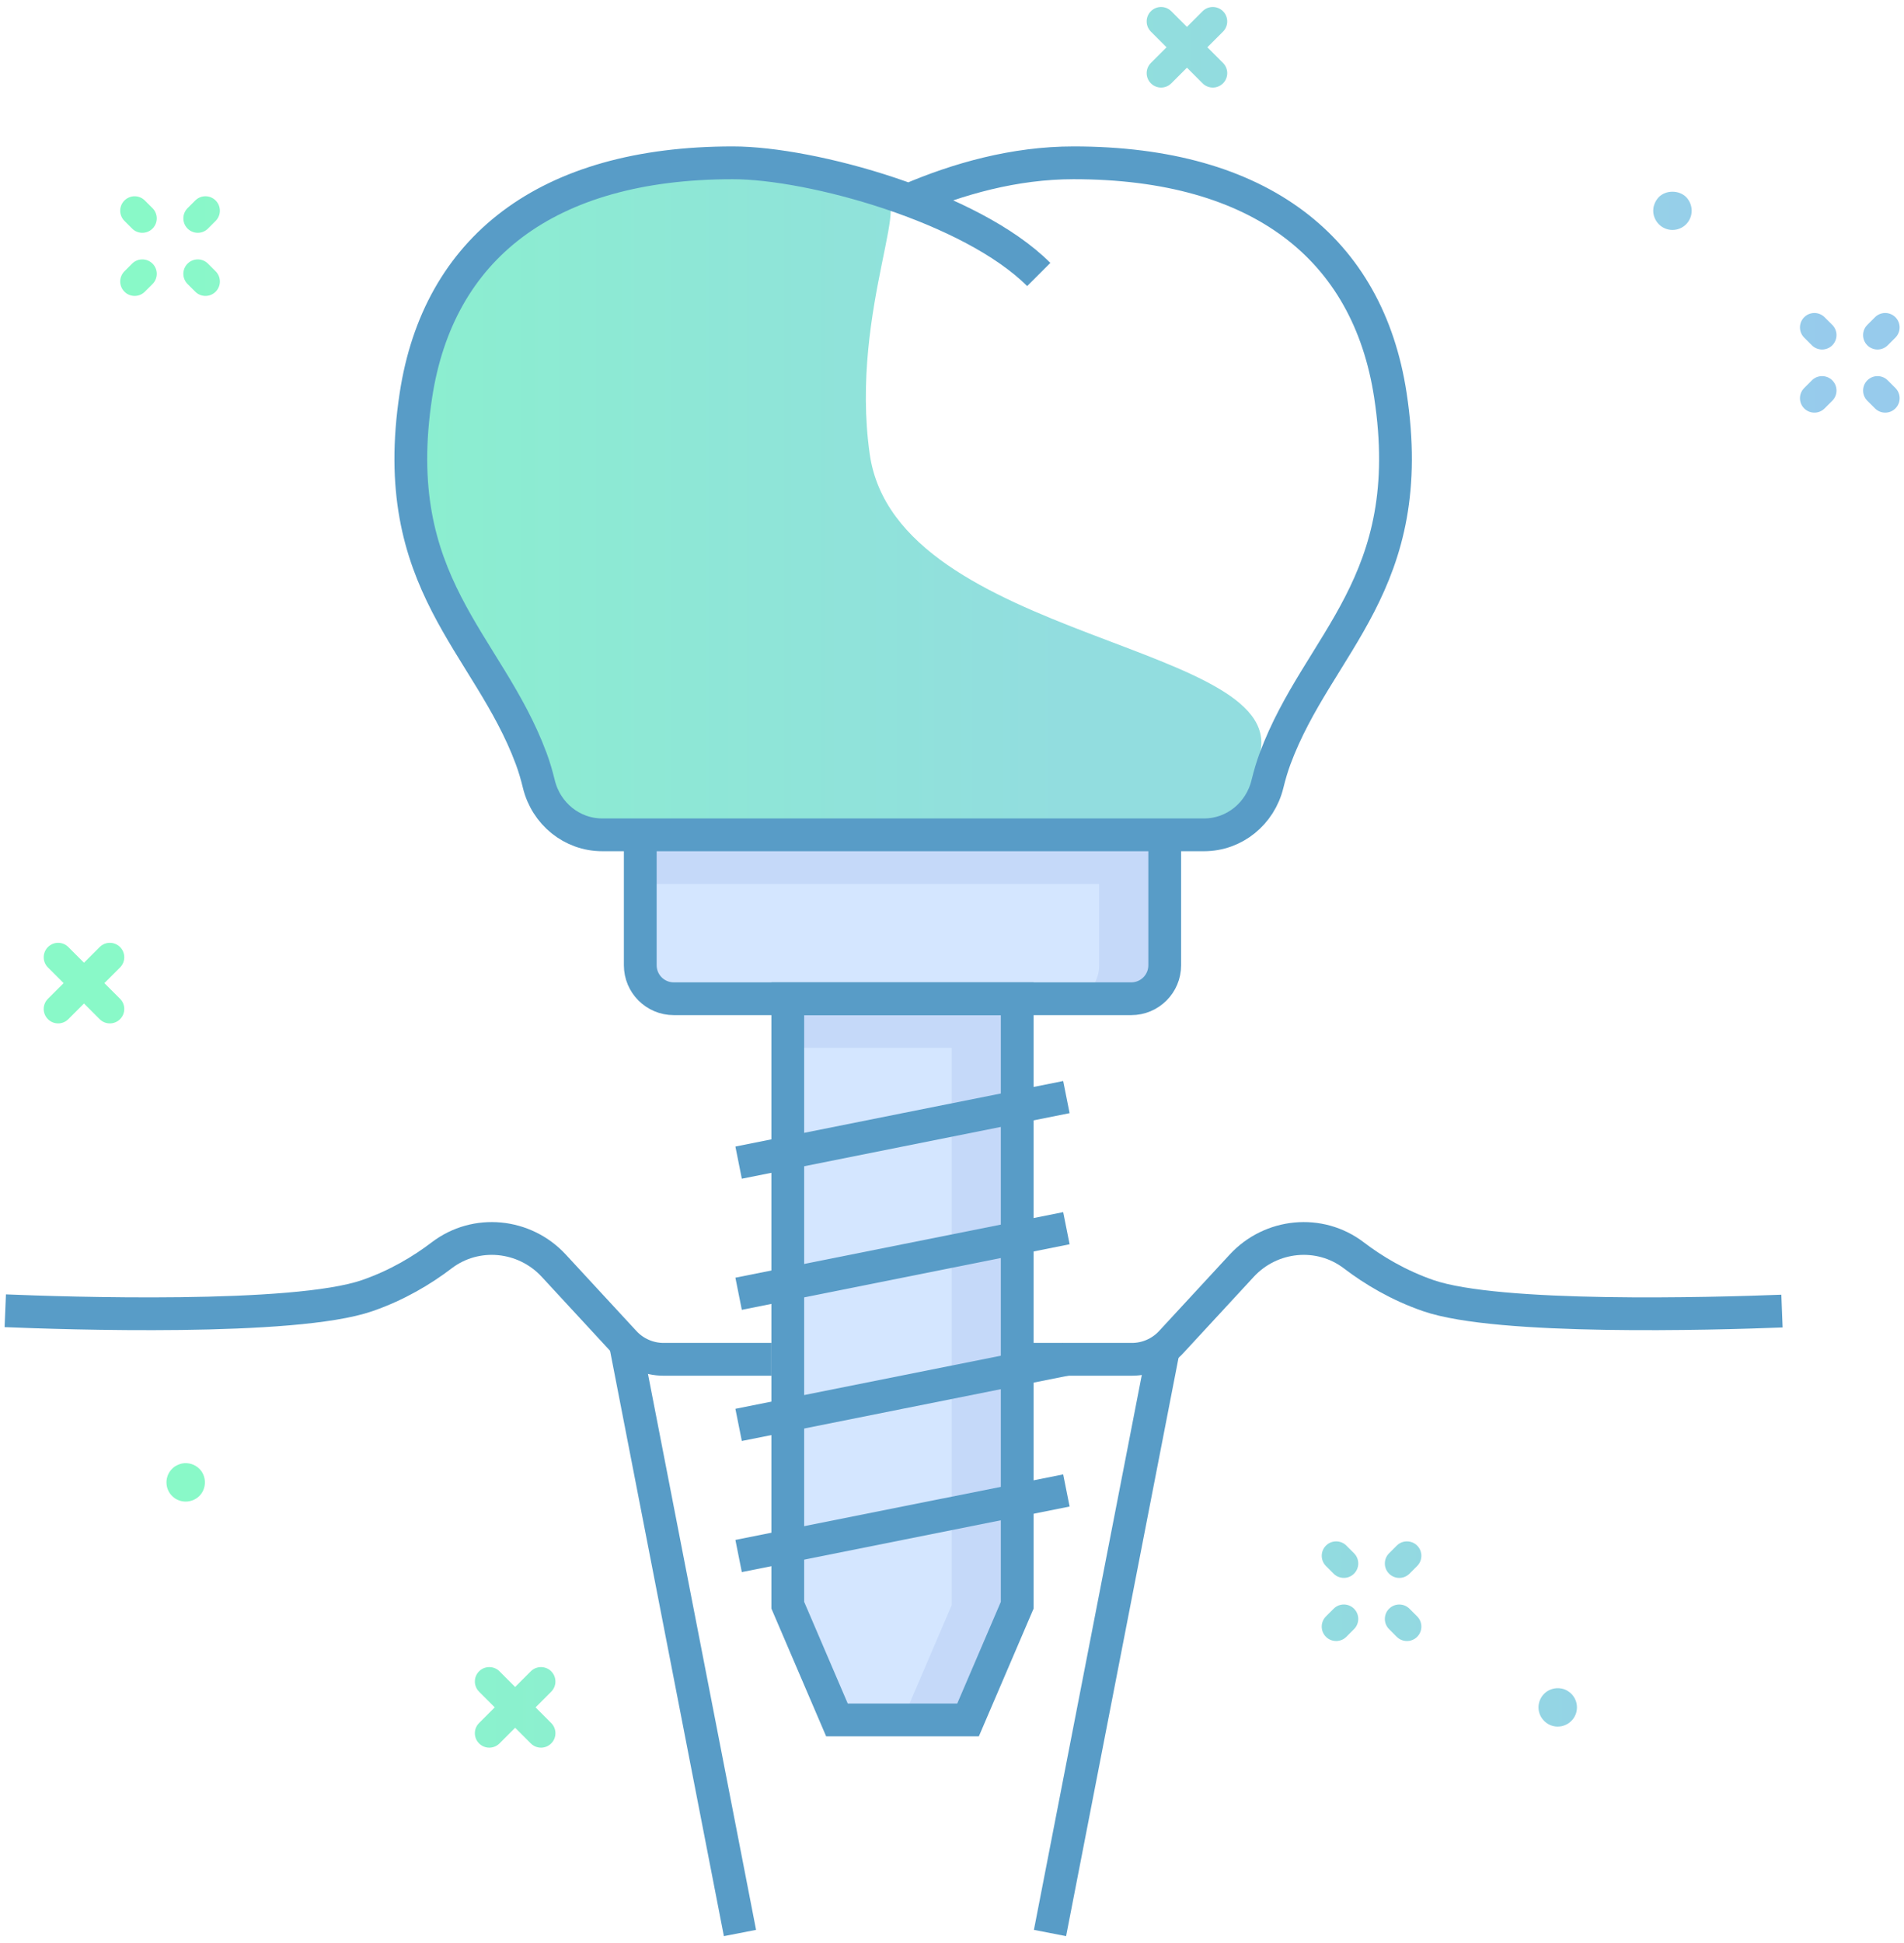
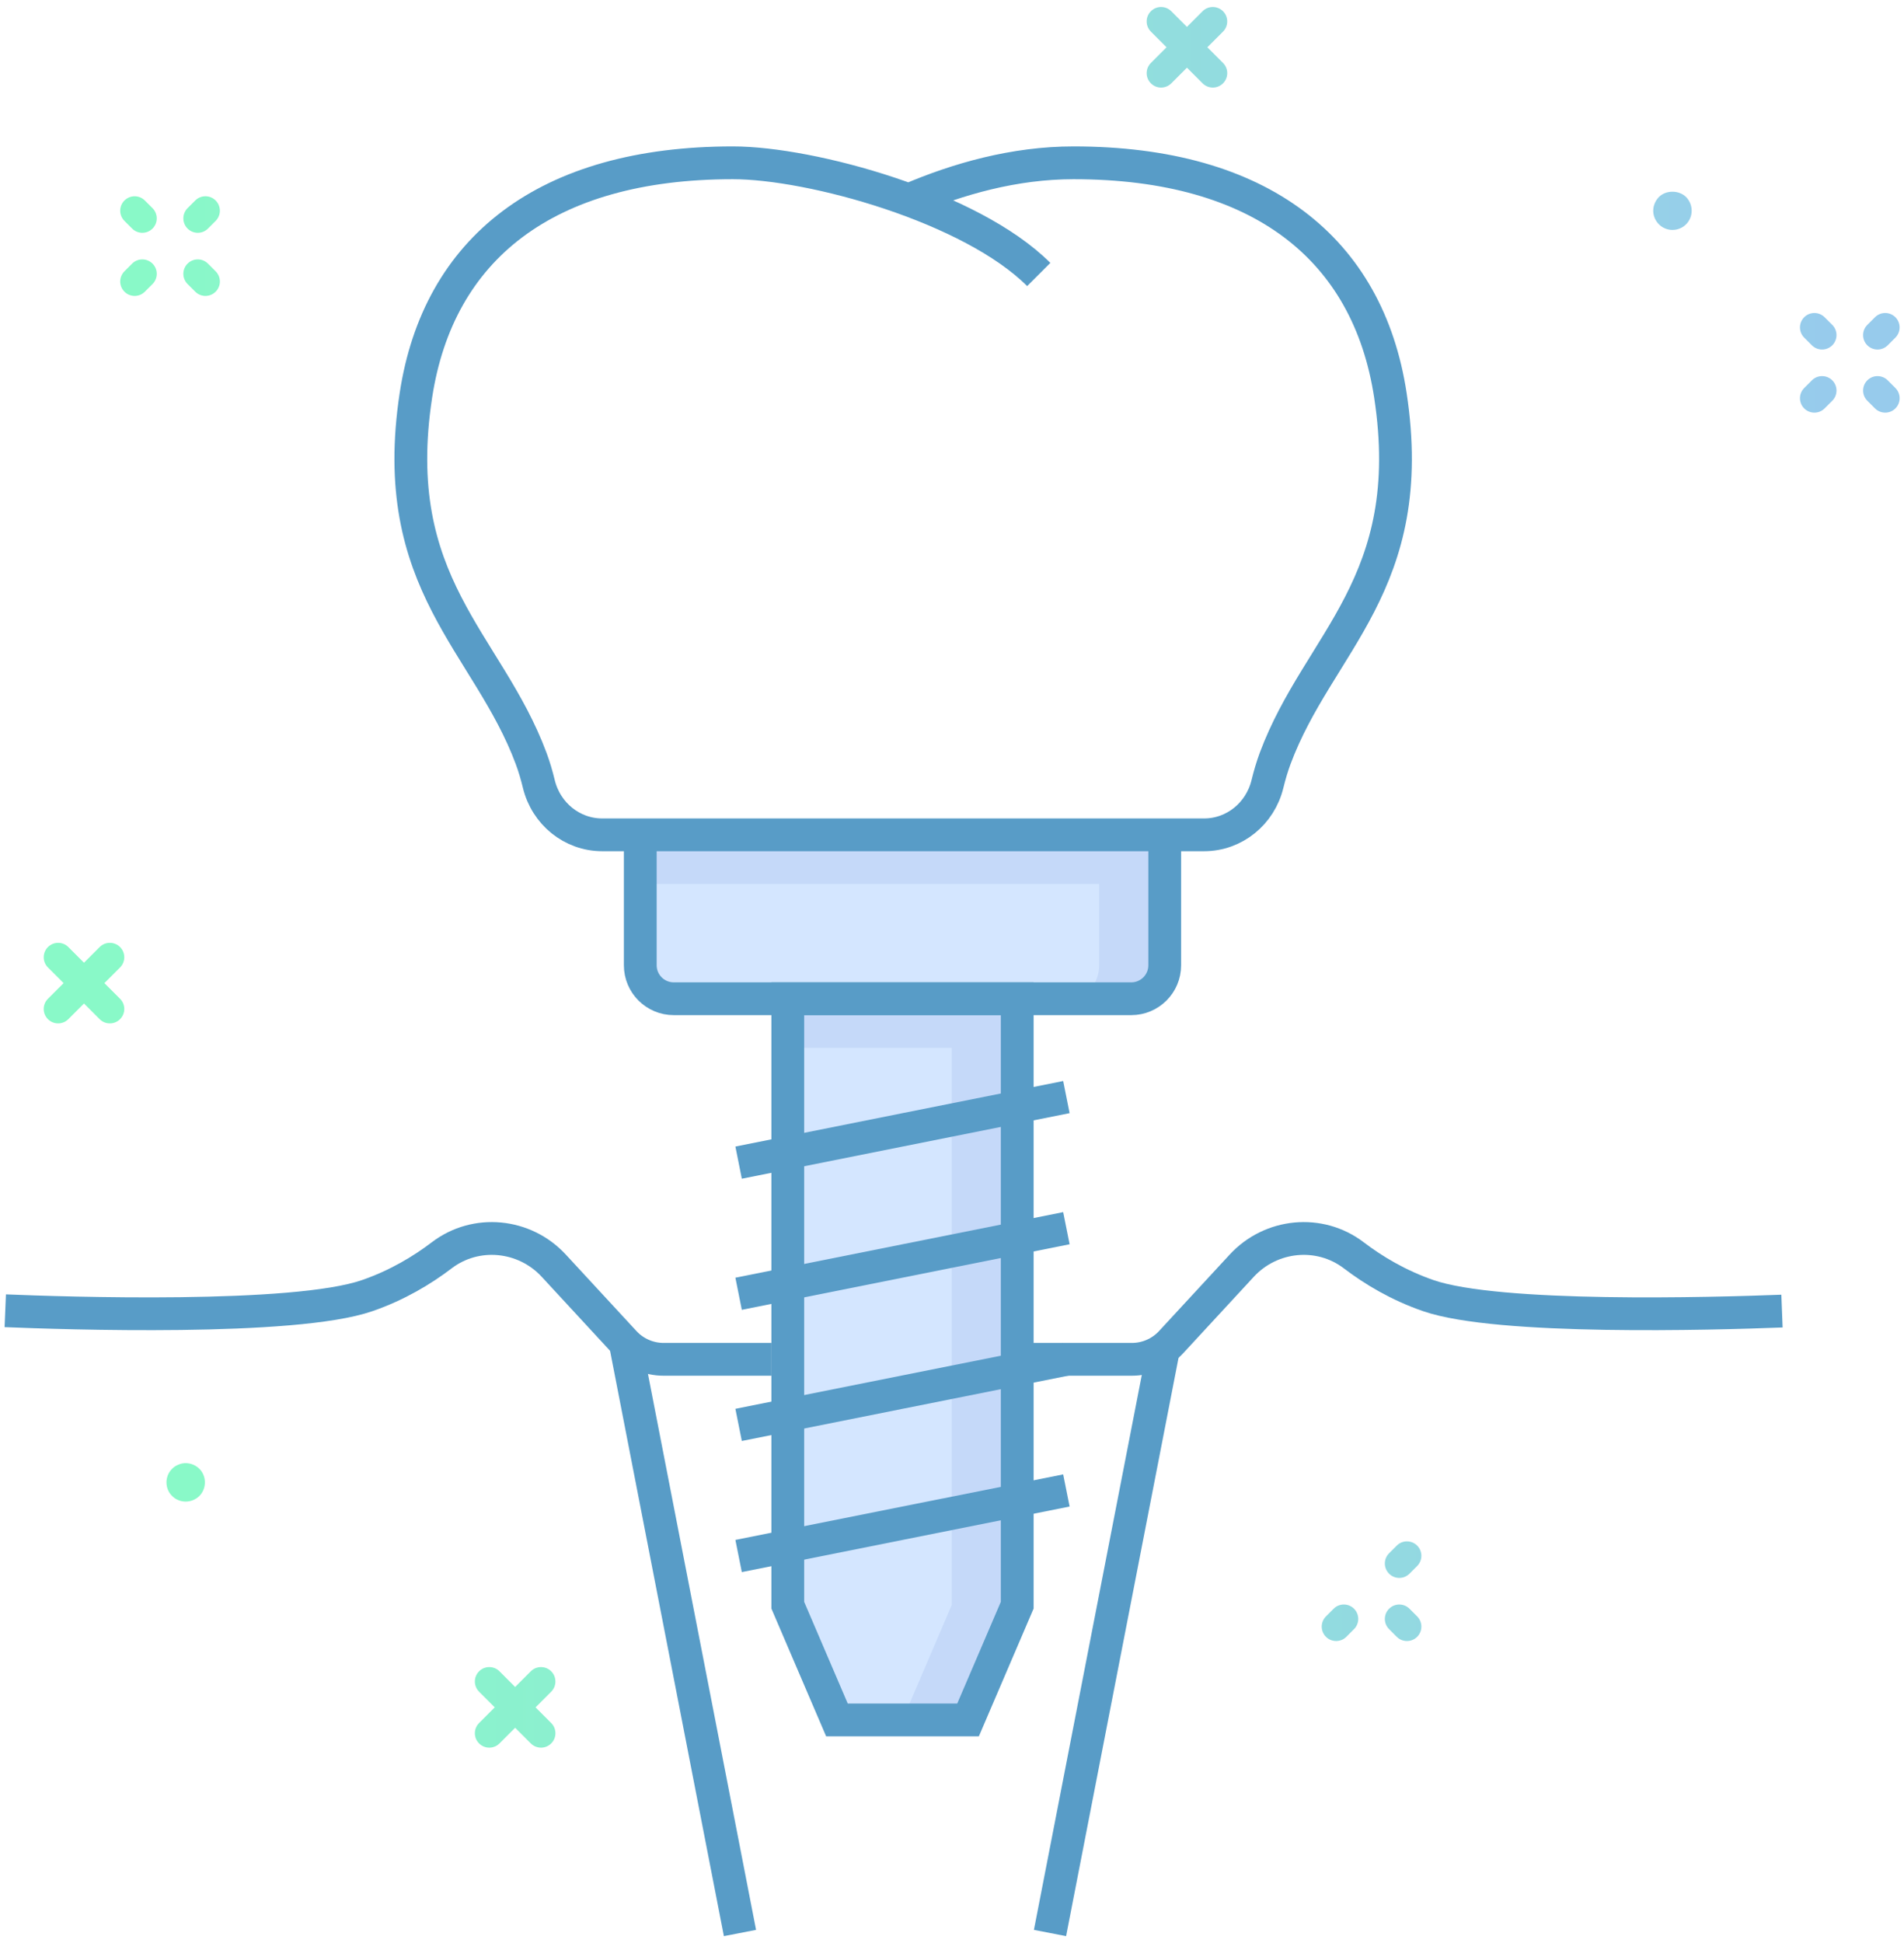
<svg xmlns="http://www.w3.org/2000/svg" width="198" height="202" viewBox="0 0 198 202">
  <defs>
    <linearGradient id="a" x1="-3923%" x2="469.455%" y1="49.995%" y2="49.995%">
      <stop offset="0%" stop-color="#89F9C8" />
      <stop offset="100%" stop-color="#97CBEC" />
    </linearGradient>
    <linearGradient id="b" x1="-3423.869%" x2="967.488%" y1="49.997%" y2="49.997%">
      <stop offset="0%" stop-color="#89F9C8" />
      <stop offset="100%" stop-color="#97CBEC" />
    </linearGradient>
    <linearGradient id="c" x1="142.25%" x2="4534.705%" y1="49.991%" y2="49.991%">
      <stop offset="0%" stop-color="#89F9C8" />
      <stop offset="100%" stop-color="#97CBEC" />
    </linearGradient>
    <linearGradient id="d" x1="-1244.104%" x2="852.783%" y1="49.995%" y2="49.995%">
      <stop offset="0%" stop-color="#89F9C8" />
      <stop offset="100%" stop-color="#97CBEC" />
    </linearGradient>
    <linearGradient id="e" x1="-314.853%" x2="1782.035%" y1="50.001%" y2="50.001%">
      <stop offset="0%" stop-color="#89F9C8" />
      <stop offset="100%" stop-color="#97CBEC" />
    </linearGradient>
    <linearGradient id="f" x1="244.132%" x2="2341.082%" y1="49.992%" y2="49.992%">
      <stop offset="0%" stop-color="#89F9C8" />
      <stop offset="100%" stop-color="#97CBEC" />
    </linearGradient>
    <linearGradient id="g" x1="-4704.912%" x2="-80.211%" y1="49.991%" y2="49.991%">
      <stop offset="0%" stop-color="#89F9C8" />
      <stop offset="100%" stop-color="#97CBEC" />
    </linearGradient>
    <linearGradient id="h" x1="-4531.092%" x2="92.545%" y1="50.004%" y2="50.004%">
      <stop offset="0%" stop-color="#89F9C8" />
      <stop offset="100%" stop-color="#97CBEC" />
    </linearGradient>
    <linearGradient id="i" x1="-4703.855%" x2="-80.218%" y1="49.999%" y2="49.999%">
      <stop offset="0%" stop-color="#89F9C8" />
      <stop offset="100%" stop-color="#97CBEC" />
    </linearGradient>
    <linearGradient id="j" x1="-4532.136%" x2="92.566%" y1="49.986%" y2="49.986%">
      <stop offset="0%" stop-color="#89F9C8" />
      <stop offset="100%" stop-color="#97CBEC" />
    </linearGradient>
    <linearGradient id="k" x1="-3185.378%" x2="1439.476%" y1="49.996%" y2="49.996%">
      <stop offset="0%" stop-color="#89F9C8" />
      <stop offset="100%" stop-color="#97CBEC" />
    </linearGradient>
    <linearGradient id="l" x1="-3012.698%" x2="1612.308%" y1="50.024%" y2="50.024%">
      <stop offset="0%" stop-color="#89F9C8" />
      <stop offset="100%" stop-color="#97CBEC" />
    </linearGradient>
    <linearGradient id="m" x1="-3185.485%" x2="1439.52%" y1="49.989%" y2="49.989%">
      <stop offset="0%" stop-color="#89F9C8" />
      <stop offset="100%" stop-color="#97CBEC" />
    </linearGradient>
    <linearGradient id="n" x1="-3013.415%" x2="1612.657%" y1="50.017%" y2="50.017%">
      <stop offset="0%" stop-color="#89F9C8" />
      <stop offset="100%" stop-color="#97CBEC" />
    </linearGradient>
    <linearGradient id="o" x1="-107.066%" x2="4518.853%" y1="50.007%" y2="50.007%">
      <stop offset="0%" stop-color="#89F9C8" />
      <stop offset="100%" stop-color="#97CBEC" />
    </linearGradient>
    <linearGradient id="p" x1="65.767%" x2="4690.621%" y1="49.999%" y2="49.999%">
      <stop offset="0%" stop-color="#89F9C8" />
      <stop offset="100%" stop-color="#97CBEC" />
    </linearGradient>
    <linearGradient id="q" x1="-107.041%" x2="4517.813%" y1="49.999%" y2="49.999%">
      <stop offset="0%" stop-color="#89F9C8" />
      <stop offset="100%" stop-color="#97CBEC" />
    </linearGradient>
    <linearGradient id="r" x1="65.782%" x2="4691.702%" y1="49.986%" y2="49.986%">
      <stop offset="0%" stop-color="#89F9C8" />
      <stop offset="100%" stop-color="#97CBEC" />
    </linearGradient>
    <linearGradient id="s" x1="0%" x2="74.53%" y1="61.373%" y2="61.373%">
      <stop offset="0%" stop-color="#8BEFCF" />
      <stop offset="100%" stop-color="#92DDDF" />
    </linearGradient>
  </defs>
  <g fill="none" fill-rule="evenodd" transform="translate(.548 .727)">
    <path fill="url(#a)" fill-rule="nonzero" d="M174.792,22.593 C175.162,22.223 175.372,21.712 175.372,21.183 C175.372,20.652 175.162,20.142 174.792,19.762 C174.042,19.023 172.702,19.023 171.962,19.762 C171.872,19.863 171.782,19.962 171.712,20.073 C171.642,20.183 171.582,20.293 171.532,20.413 C171.482,20.532 171.442,20.663 171.412,20.793 C171.391,20.922 171.372,21.052 171.372,21.183 C171.372,21.712 171.592,22.223 171.962,22.593 C172.332,22.973 172.852,23.183 173.372,23.183 C173.902,23.183 174.422,22.973 174.792,22.593 Z" />
-     <path fill="url(#b)" fill-rule="nonzero" d="M161.832,178.773 C161.962,178.743 162.092,178.702 162.212,178.653 C162.332,178.602 162.442,178.542 162.552,178.472 C162.662,178.403 162.762,178.312 162.852,178.222 C162.953,178.132 163.033,178.032 163.102,177.923 C163.182,177.812 163.243,177.692 163.292,177.572 C163.341,177.452 163.382,177.333 163.402,177.202 C163.431,177.072 163.442,176.942 163.442,176.812 C163.442,176.282 163.232,175.773 162.851,175.393 C162.761,175.303 162.662,175.222 162.551,175.153 C162.442,175.072 162.331,175.012 162.211,174.963 C162.091,174.912 161.961,174.873 161.831,174.852 C161.181,174.722 160.491,174.933 160.031,175.393 C159.661,175.762 159.441,176.282 159.441,176.812 C159.441,177.343 159.661,177.852 160.031,178.222 C160.401,178.593 160.911,178.812 161.441,178.812 C161.572,178.812 161.702,178.792 161.832,178.773 Z" />
    <path fill="url(#c)" fill-rule="nonzero" d="M18.002,155.262 C18.122,155.312 18.242,155.352 18.372,155.373 C18.502,155.403 18.632,155.412 18.762,155.412 C19.292,155.412 19.802,155.202 20.182,154.833 C20.552,154.463 20.762,153.942 20.762,153.412 C20.762,153.282 20.752,153.153 20.722,153.023 C20.702,152.903 20.662,152.773 20.613,152.653 C20.562,152.532 20.503,152.412 20.432,152.303 C20.352,152.192 20.272,152.093 20.182,152.002 C19.712,151.532 19.022,151.322 18.372,151.452 C18.242,151.482 18.122,151.523 18.002,151.572 C17.882,151.623 17.762,151.683 17.652,151.752 C17.542,151.822 17.442,151.912 17.351,152.002 C17.261,152.093 17.171,152.192 17.101,152.303 C17.032,152.412 16.961,152.532 16.912,152.653 C16.863,152.773 16.832,152.903 16.802,153.023 C16.772,153.153 16.762,153.282 16.762,153.412 C16.762,153.942 16.972,154.463 17.352,154.833 C17.443,154.923 17.542,155.002 17.653,155.083 C17.762,155.153 17.882,155.213 18.002,155.262 Z" />
    <path fill="url(#d)" fill-rule="nonzero" d="M126.633,0.44 C126.047,-0.146 125.098,-0.146 124.512,0.44 L122.884,2.068 L121.256,0.44 C120.67,-0.146 119.721,-0.146 119.135,0.44 C118.549,1.024 118.549,1.974 119.135,2.561 L120.764,4.189 L119.135,5.819 C118.549,6.404 118.549,7.354 119.135,7.939 C119.428,8.232 119.812,8.379 120.196,8.379 C120.58,8.379 120.964,8.232 121.257,7.939 L122.885,6.311 L124.513,7.939 C124.806,8.232 125.19,8.379 125.574,8.379 C125.958,8.379 126.342,8.232 126.635,7.939 C127.221,7.354 127.221,6.404 126.635,5.819 L125.006,4.189 L126.635,2.561 C127.219,1.974 127.219,1.024 126.633,0.44 Z" />
    <path fill="url(#e)" fill-rule="nonzero" d="M56.771,173.06 C56.185,172.475 55.236,172.475 54.65,173.06 L53.022,174.69 L51.394,173.06 C50.808,172.475 49.859,172.475 49.273,173.06 C48.687,173.645 48.687,174.595 49.273,175.181 L50.902,176.81 L49.273,178.44 C48.687,179.025 48.687,179.976 49.273,180.56 C49.566,180.853 49.95,181 50.334,181 C50.718,181 51.102,180.853 51.395,180.56 L53.023,178.931 L54.651,180.56 C54.944,180.853 55.328,181 55.712,181 C56.096,181 56.48,180.853 56.773,180.56 C57.359,179.976 57.359,179.025 56.773,178.44 L55.144,176.81 L56.773,175.181 C57.357,174.595 57.357,173.647 56.771,173.06 Z" />
    <path fill="url(#f)" fill-rule="nonzero" d="M4.436,105.249 C4.729,105.543 5.113,105.689 5.497,105.689 C5.881,105.689 6.265,105.543 6.558,105.249 L8.186,103.621 L9.814,105.249 C10.107,105.543 10.491,105.689 10.875,105.689 C11.259,105.689 11.643,105.543 11.936,105.249 C12.522,104.665 12.522,103.713 11.936,103.129 L10.308,101.501 L11.936,99.873 C12.522,99.287 12.522,98.337 11.936,97.751 C11.35,97.165 10.401,97.165 9.815,97.751 L8.187,99.379 L6.559,97.751 C5.973,97.165 5.024,97.165 4.438,97.751 C3.852,98.337 3.852,99.287 4.438,99.873 L6.066,101.501 L4.438,103.129 C3.85,103.713 3.85,104.663 4.436,105.249 Z" />
-     <path fill="url(#g)" fill-rule="nonzero" d="M196.557,32.258 C195.971,31.672 195.022,31.674 194.436,32.258 L193.637,33.056 C193.051,33.642 193.051,34.593 193.637,35.178 C193.93,35.471 194.314,35.617 194.698,35.617 C195.082,35.617 195.466,35.471 195.759,35.178 L196.558,34.38 C197.143,33.794 197.143,32.844 196.557,32.258 Z" />
+     <path fill="url(#g)" fill-rule="nonzero" d="M196.557,32.258 C195.971,31.672 195.022,31.674 194.436,32.258 L193.637,33.056 C193.051,33.642 193.051,34.593 193.637,35.178 C193.93,35.471 194.314,35.617 194.698,35.617 C195.082,35.617 195.466,35.471 195.759,35.178 L196.558,34.38 C197.143,33.794 197.143,32.844 196.557,32.258 " />
    <path fill="url(#h)" fill-rule="nonzero" d="M187.872,38.822 L187.073,39.62 C186.487,40.206 186.487,41.157 187.073,41.742 C187.366,42.035 187.75,42.181 188.134,42.181 C188.518,42.181 188.902,42.035 189.195,41.742 L189.994,40.944 C190.58,40.359 190.58,39.408 189.994,38.822 C189.408,38.236 188.458,38.237 187.872,38.822 Z" />
    <path fill="url(#i)" fill-rule="nonzero" d="M195.759,38.822 C195.173,38.237 194.222,38.237 193.638,38.822 C193.052,39.408 193.052,40.358 193.638,40.944 L194.437,41.742 C194.73,42.035 195.114,42.181 195.498,42.181 C195.882,42.181 196.267,42.035 196.559,41.742 C197.145,41.157 197.145,40.206 196.559,39.62 L195.759,38.822 Z" />
    <path fill="url(#j)" fill-rule="nonzero" d="M189.993,33.056 L189.194,32.258 C188.608,31.674 187.657,31.674 187.073,32.258 C186.487,32.844 186.487,33.794 187.073,34.38 L187.872,35.178 C188.165,35.471 188.549,35.617 188.933,35.617 C189.317,35.617 189.702,35.471 189.994,35.178 C190.579,34.592 190.579,33.642 189.993,33.056 Z" />
    <path fill="url(#k)" fill-rule="nonzero" d="M144.702,159.989 L143.904,160.787 C143.318,161.374 143.318,162.323 143.904,162.91 C144.197,163.202 144.581,163.349 144.965,163.349 C145.349,163.349 145.734,163.202 146.026,162.91 L146.824,162.112 C147.41,161.525 147.41,160.576 146.824,159.989 C146.237,159.404 145.286,159.404 144.702,159.989 Z" />
    <path fill="url(#l)" fill-rule="nonzero" d="M137.341,169.475 C137.633,169.767 138.017,169.912 138.401,169.912 C138.785,169.912 139.17,169.767 139.463,169.472 L140.261,168.673 C140.846,168.088 140.846,167.137 140.259,166.552 C139.675,165.966 138.724,165.966 138.138,166.553 L137.34,167.351 C136.754,167.94 136.754,168.889 137.341,169.475 Z" />
    <path fill="url(#m)" fill-rule="nonzero" d="M143.903,168.674 L144.701,169.474 C144.994,169.767 145.379,169.913 145.763,169.913 C146.147,169.913 146.531,169.768 146.823,169.476 C147.41,168.891 147.41,167.94 146.825,167.353 L146.027,166.554 C145.441,165.968 144.49,165.969 143.906,166.554 C143.318,167.138 143.318,168.088 143.903,168.674 Z" />
-     <path fill="url(#n)" fill-rule="nonzero" d="M138.138,162.909 C138.431,163.202 138.815,163.347 139.199,163.347 C139.583,163.347 139.967,163.202 140.26,162.909 C140.846,162.323 140.846,161.373 140.26,160.786 L139.462,159.988 C138.876,159.403 137.927,159.404 137.341,159.988 C136.755,160.573 136.755,161.524 137.341,162.111 L138.138,162.909 Z" />
    <path fill="url(#o)" fill-rule="nonzero" d="M21.877,20.12 C21.291,19.535 20.34,19.535 19.756,20.12 L18.958,20.919 C18.372,21.505 18.372,22.454 18.958,23.041 C19.251,23.332 19.635,23.48 20.019,23.48 C20.403,23.48 20.788,23.334 21.08,23.041 L21.878,22.242 C22.463,21.657 22.463,20.706 21.877,20.12 Z" />
    <path fill="url(#p)" fill-rule="nonzero" d="M13.191,26.686 L12.393,27.483 C11.807,28.07 11.807,29.02 12.393,29.605 C12.686,29.898 13.07,30.044 13.454,30.044 C13.838,30.044 14.223,29.898 14.515,29.605 L15.313,28.808 C15.899,28.221 15.899,27.271 15.313,26.686 C14.726,26.101 13.775,26.099 13.191,26.686 Z" />
    <path fill="url(#q)" fill-rule="nonzero" d="M21.079,26.686 C20.493,26.099 19.544,26.101 18.958,26.686 C18.372,27.27 18.372,28.221 18.958,28.808 L19.756,29.605 C20.049,29.898 20.433,30.044 20.817,30.044 C21.201,30.044 21.585,29.898 21.878,29.605 C22.464,29.02 22.464,28.07 21.878,27.483 L21.079,26.686 Z" />
    <path fill="url(#r)" fill-rule="nonzero" d="M15.312,20.919 L14.514,20.122 C13.928,19.535 12.979,19.537 12.393,20.122 C11.807,20.706 11.807,21.657 12.393,22.244 L13.191,23.041 C13.484,23.334 13.868,23.48 14.252,23.48 C14.636,23.48 15.02,23.334 15.313,23.041 C15.898,22.456 15.898,21.506 15.312,20.919 Z" />
-     <path fill="url(#s)" d="M89.896,46.489 C87.731,31.262 95.205,17.87 90.497,20.034 C90.497,20.034 80.994,16.203 73.386,16.203 C55.235,16.203 44.833,25.147 42.668,40.374 C39.875,60.013 49.649,66.055 53.839,78.141 C54.122,78.959 54.369,79.85 54.585,80.801 C55.282,83.881 57.793,86.081 60.724,86.081 L119.066,86.081 C121.999,86.081 129.631,83.882 130.329,80.801 C130.544,79.852 130.046,78.959 130.329,78.141 C134.519,66.055 92.689,66.128 89.896,46.489 Z" />
    <path fill="#C5D9F9" d="M66.035,86.081 L66.035,99.644 C66.035,101.567 67.593,103.125 69.514,103.125 L117.094,103.125 C119.016,103.125 120.574,101.567 120.574,99.644 L120.574,86.081 L66.035,86.081 Z" />
    <path fill="#D4E6FF" d="M66.035,91.194 L66.035,99.644 C66.035,101.567 67.398,103.125 69.079,103.125 L110.713,103.125 C112.393,103.125 113.757,101.567 113.757,99.644 L113.757,91.194 L66.035,91.194 Z" />
    <polygon fill="#C5D9F9" points="81.374 103.125 81.374 166.185 86.487 178.116 100.122 178.116 105.235 166.185 105.235 103.125" />
    <polygon fill="#D4E6FF" points="81.374 108.238 81.374 166.185 86.487 178.116 93.305 178.116 98.418 166.185 98.418 108.238" />
    <path stroke="#589CC7" stroke-width="3.409" d="M0 135.57C6.096 135.822 30.046 136.625 37.637 133.997 40.759 132.915 43.347 131.359 45.382 129.808 48.945 127.089 53.999 127.592 57.039 130.883L64.382 138.832C65.435 139.973 66.918 140.62 68.47 140.62L79.67 140.62M184.763 135.604C177.549 135.884 155.258 136.514 147.983 133.997 144.861 132.915 142.274 131.359 140.239 129.808 136.677 127.089 131.623 127.592 128.583 130.883L121.239 138.832C120.185 139.973 118.703 140.62 117.152 140.62L105.952 140.62M107.473 27.815C100.442 20.784 83.822 16.203 75.661 16.203 56.187 16.203 45.027 25.147 42.704 40.374 39.708 60.013 50.195 66.055 54.687 78.141 54.992 78.959 55.258 79.85 55.488 80.801 56.238 83.881 58.931 86.081 62.076 86.081L124.668 86.081C127.812 86.081 130.505 83.881 131.255 80.799 131.487 79.85 131.753 78.959 132.056 78.141 136.551 66.055 147.036 60.013 144.041 40.374 141.718 25.147 130.558 16.203 111.084 16.203 104.947 16.203 99.069 17.87 94.019 20.034M120.574 86.081 120.574 99.644C120.574 101.567 119.016 103.125 117.094 103.125L69.515 103.125C67.593 103.125 66.035 101.567 66.035 99.644L66.035 86.081" />
    <polygon stroke="#589CC7" stroke-width="3.409" points="105.235 103.125 81.374 103.125 81.374 166.185 86.487 178.116 100.122 178.116 105.235 166.185" />
    <line x1="76.261" x2="110.348" y1="120.168" y2="113.351" stroke="#589CC7" stroke-width="3.409" />
    <line x1="76.261" x2="110.348" y1="133.803" y2="126.985" stroke="#589CC7" stroke-width="3.409" />
    <line x1="76.261" x2="110.348" y1="147.438" y2="140.62" stroke="#589CC7" stroke-width="3.409" />
    <line x1="76.261" x2="110.348" y1="161.072" y2="154.255" stroke="#589CC7" stroke-width="3.409" />
    <line x1="120.574" x2="108.644" y1="138.916" y2="200.273" stroke="#589CC7" stroke-width="3.409" />
    <line x1="64.472" x2="76.403" y1="138.916" y2="200.273" stroke="#589CC7" stroke-width="3.409" />
  </g>
</svg>